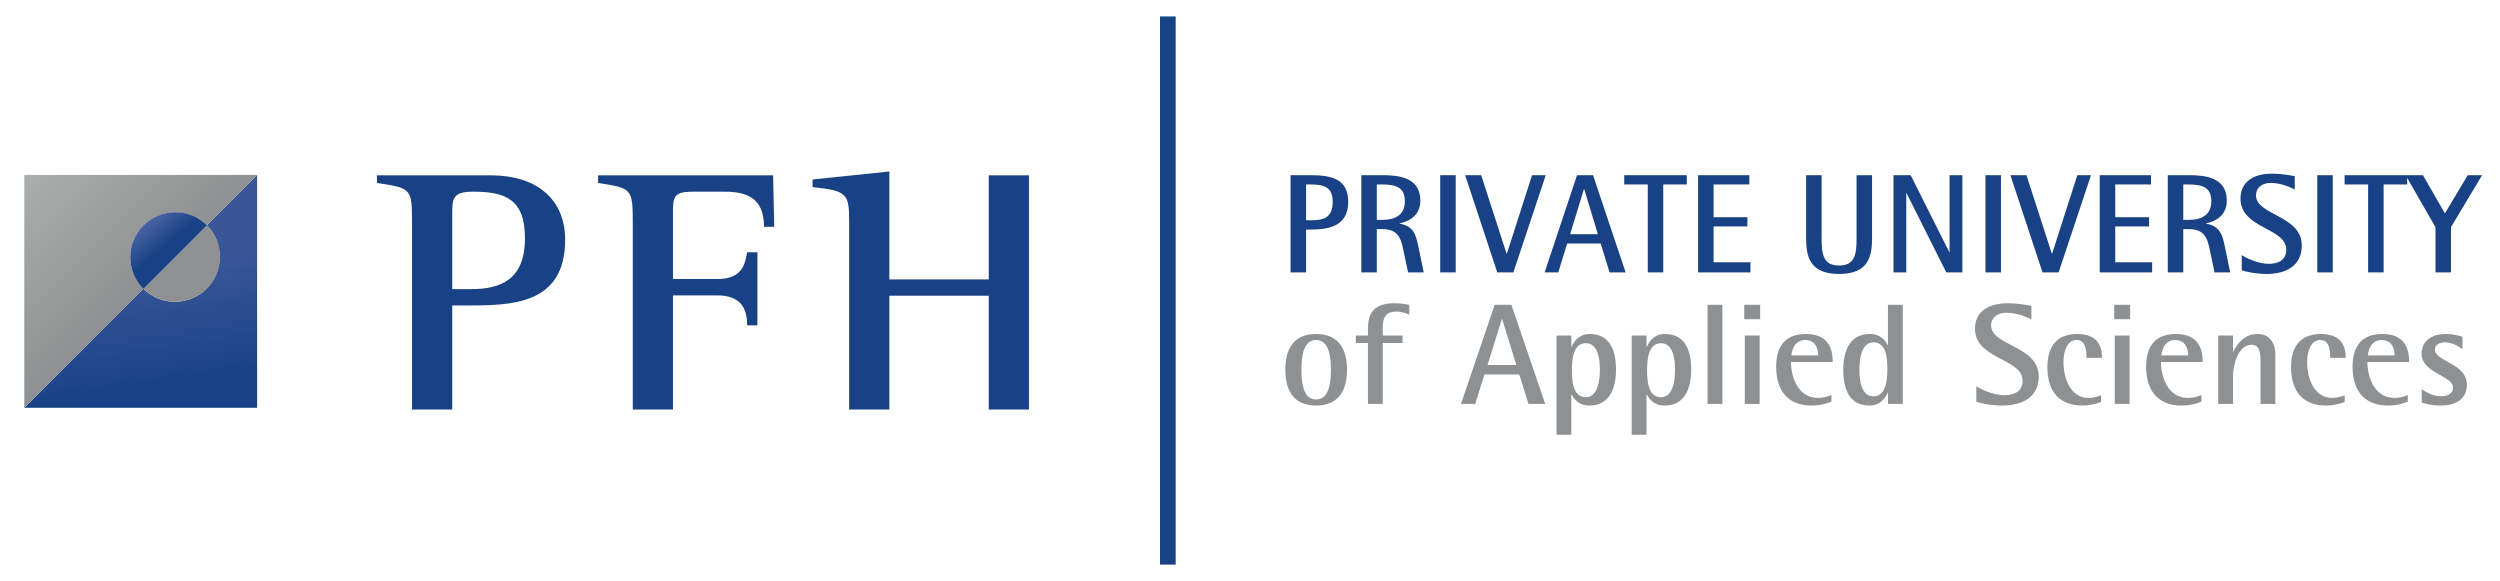
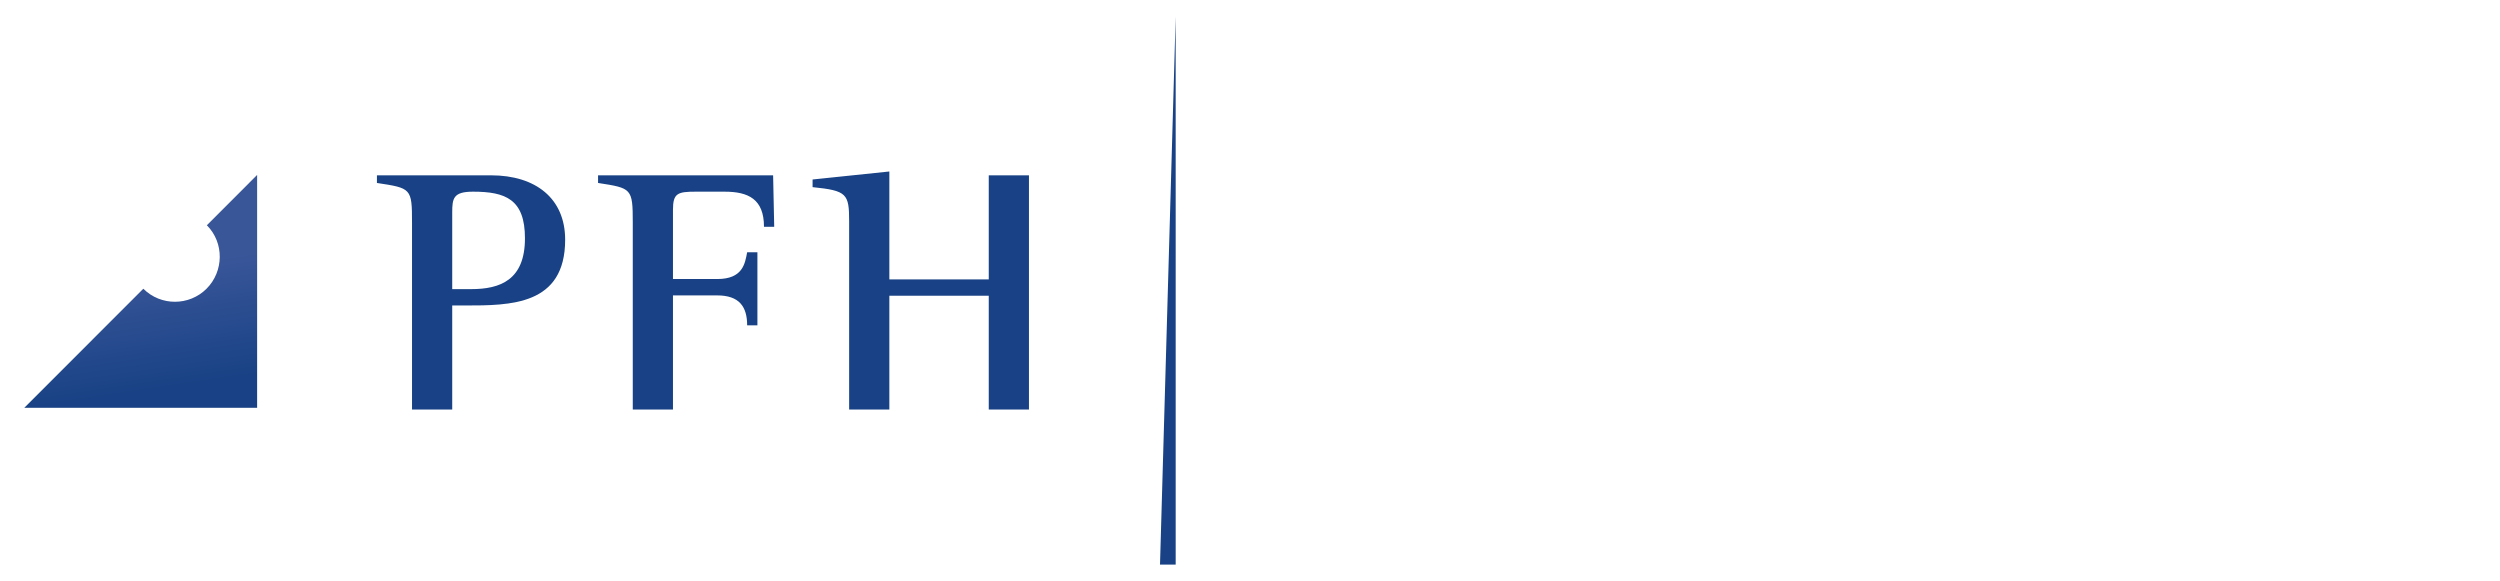
<svg xmlns="http://www.w3.org/2000/svg" xmlns:xlink="http://www.w3.org/1999/xlink" version="1.0" width="1024" height="238" viewBox="-1.336 -1.336 202.868 47.206" id="svg3921">
  <defs id="defs3923">
    <linearGradient x1="0" y1="0" x2="1" y2="0" id="linearGradient2843" gradientUnits="userSpaceOnUse" gradientTransform="matrix(-1.176,7.866,7.866,1.176,662.326,208.155)" spreadMethod="pad">
      <stop id="stop2845" style="stop-color:#184285;stop-opacity:1" offset="0" />
      <stop id="stop2847" style="stop-color:#395699;stop-opacity:1" offset="1" />
    </linearGradient>
    <linearGradient x1="0" y1="0" x2="1" y2="0" id="linearGradient2863" gradientUnits="userSpaceOnUse" gradientTransform="matrix(7.568,-7.568,-7.568,-7.568,653.801,222.139)" spreadMethod="pad">
      <stop id="stop2865" style="stop-color:#acaeae;stop-opacity:1" offset="0" />
      <stop id="stop2867" style="stop-color:#8e9091;stop-opacity:1" offset="1" />
    </linearGradient>
    <linearGradient x1="0" y1="0" x2="1" y2="0" id="linearGradient2895" gradientUnits="userSpaceOnUse" gradientTransform="matrix(2.038,-2.429,-2.429,-2.038,661.726,219.031)" spreadMethod="pad">
      <stop id="stop2897" style="stop-color:#4c63a4;stop-opacity:1" offset="0" />
      <stop id="stop2899" style="stop-color:#184285;stop-opacity:1" offset="0.62" />
      <stop id="stop2901" style="stop-color:#184285;stop-opacity:1" offset="1" />
    </linearGradient>
    <linearGradient x1="0" y1="0" x2="1" y2="0" id="linearGradient4038" xlink:href="#linearGradient2895" gradientUnits="userSpaceOnUse" gradientTransform="matrix(2.548,3.036,-3.036,2.548,10.426,16.762)" spreadMethod="pad" />
    <linearGradient x1="0" y1="0" x2="1" y2="0" id="linearGradient4043" xlink:href="#linearGradient2863" gradientUnits="userSpaceOnUse" gradientTransform="matrix(9.46,9.46,-9.46,9.46,0.519,12.878)" spreadMethod="pad" />
    <linearGradient x1="0" y1="0" x2="1" y2="0" id="linearGradient4048" xlink:href="#linearGradient2843" gradientUnits="userSpaceOnUse" gradientTransform="matrix(-1.469,-9.832,9.832,-1.469,11.176,30.358)" spreadMethod="pad" />
  </defs>
-   <path d="M 92.787,44.534 L 94.06,44.534 L 94.06,0 L 92.787,0 L 92.787,44.534 z" id="path2809" style="fill:#184285;fill-opacity:1;fill-rule:nonzero;stroke:none" />
+   <path d="M 92.787,44.534 L 94.06,44.534 L 94.06,0 L 92.787,44.534 z" id="path2809" style="fill:#184285;fill-opacity:1;fill-rule:nonzero;stroke:none" />
  <path d="M 67.531,31.938 L 70.798,31.938 L 70.798,22.691 L 78.874,22.691 L 78.874,31.938 L 82.14,31.938 L 82.14,12.907 L 78.874,12.907 L 78.874,21.362 L 70.798,21.362 L 70.798,12.596 L 64.561,13.246 L 64.561,13.868 C 67.353,14.151 67.531,14.406 67.531,16.64 L 67.531,31.938 z M 49.953,31.938 L 53.219,31.938 L 53.219,22.663 L 56.813,22.663 C 58.594,22.663 59.246,23.567 59.246,25.095 L 60.079,25.095 L 60.079,19.156 L 59.246,19.156 C 59.069,20.09 58.892,21.333 56.813,21.333 L 53.219,21.333 L 53.219,15.706 C 53.219,14.348 53.605,14.236 55.09,14.236 L 57.405,14.236 C 59.337,14.236 60.613,14.83 60.613,17.092 L 61.444,17.092 L 61.355,12.907 L 47.133,12.907 L 47.133,13.528 C 49.864,13.953 49.953,13.953 49.953,16.752 L 49.953,31.938 z M 32.019,31.938 L 35.285,31.938 L 35.285,23.482 L 36.324,23.482 C 40.007,23.482 44.46,23.482 44.46,18.138 C 44.46,14.801 42.084,12.907 38.433,12.907 L 29.168,12.907 L 29.168,13.528 C 31.959,13.953 32.019,13.953 32.019,16.752 L 32.019,31.938 z M 35.285,15.932 C 35.285,14.773 35.374,14.236 36.978,14.236 C 39.62,14.236 41.194,14.857 41.194,18.025 C 41.194,21.418 39.175,22.153 36.829,22.153 L 35.285,22.153 L 35.285,15.932 z" id="path2821" style="fill:#184285;fill-opacity:1;fill-rule:nonzero;stroke:none" />
-   <path d="M 198.602,26.02 C 198.4,25.961 197.876,25.799 197.268,25.799 C 195.852,25.799 195.281,26.556 195.281,27.397 C 195.281,28.983 197.84,29.182 197.84,30.162 C 197.84,30.514 197.555,30.862 196.863,30.862 C 196.197,30.862 195.637,30.514 195.292,30.28 L 195.292,31.365 C 195.578,31.459 196.078,31.61 196.805,31.61 C 198.006,31.61 198.958,31.12 198.958,29.928 C 198.958,28.156 196.363,28.061 196.363,27.058 C 196.363,26.637 196.792,26.475 197.173,26.475 C 197.745,26.475 198.197,26.755 198.602,27.023 L 198.602,26.02 z M 190.912,27.536 C 190.936,27.222 191.113,26.288 192.042,26.288 C 192.936,26.288 193.09,27.105 193.09,27.536 L 190.912,27.536 z M 194.161,30.757 C 193.805,30.921 193.447,30.991 193.078,30.991 C 191.376,30.991 190.877,29.171 190.877,28.073 L 194.268,28.073 C 194.268,27 193.923,25.799 192.091,25.799 C 190.305,25.799 189.673,26.919 189.673,28.459 C 189.673,30.7 190.936,31.61 192.507,31.61 C 193.221,31.61 193.662,31.494 194.161,31.295 L 194.161,30.757 z M 189.031,30.781 C 188.697,30.91 188.365,30.991 188.018,30.991 C 186.566,30.991 185.983,29.439 185.983,28.085 C 185.983,27.081 186.341,26.288 187.031,26.288 C 187.781,26.288 187.852,27.07 187.852,27.736 L 189.115,27.736 C 189.115,26.591 188.602,25.799 187.078,25.799 C 185.448,25.799 184.673,26.825 184.673,28.482 C 184.673,30.549 185.722,31.61 187.518,31.61 C 188.031,31.61 188.543,31.505 189.031,31.33 L 189.031,30.781 z M 178.758,31.482 L 179.96,31.482 L 179.96,29.182 C 179.96,28.494 180.293,26.674 181.485,26.674 C 182.091,26.674 182.198,27.303 182.198,28.003 L 182.198,31.482 L 183.4,31.482 L 183.4,27.42 C 183.4,26.615 182.972,25.799 181.972,25.799 C 180.722,25.799 180.175,26.837 179.983,27.246 L 179.96,27.246 L 179.96,25.926 L 178.758,25.926 L 178.758,31.482 z M 174.14,27.536 C 174.162,27.222 174.342,26.288 175.27,26.288 C 176.162,26.288 176.317,27.105 176.317,27.536 L 174.14,27.536 z M 177.39,30.757 C 177.032,30.921 176.675,30.991 176.306,30.991 C 174.603,30.991 174.103,29.171 174.103,28.073 L 177.496,28.073 C 177.496,27 177.151,25.799 175.317,25.799 C 173.531,25.799 172.901,26.919 172.901,28.459 C 172.901,30.7 174.162,31.61 175.733,31.61 C 176.448,31.61 176.89,31.494 177.39,31.295 L 177.39,30.757 z M 170.306,24.596 L 171.603,24.596 L 171.603,23.428 L 170.306,23.428 L 170.306,24.596 z M 170.353,31.482 L 171.556,31.482 L 171.556,25.926 L 170.353,25.926 L 170.353,31.482 z M 169.235,30.781 C 168.901,30.91 168.568,30.991 168.223,30.991 C 166.771,30.991 166.187,29.439 166.187,28.085 C 166.187,27.081 166.545,26.288 167.235,26.288 C 167.985,26.288 168.056,27.07 168.056,27.736 L 169.317,27.736 C 169.317,26.591 168.806,25.799 167.282,25.799 C 165.651,25.799 164.878,26.825 164.878,28.482 C 164.878,30.549 165.926,31.61 167.723,31.61 C 168.235,31.61 168.747,31.505 169.235,31.33 L 169.235,30.781 z M 163.58,23.51 C 163.258,23.451 162.45,23.3 161.687,23.3 C 159.985,23.3 158.997,24.058 158.997,25.366 C 158.997,27.875 162.866,27.759 162.866,29.602 C 162.866,30.419 162.247,30.77 161.39,30.77 C 160.426,30.77 159.473,30.267 159.105,30.057 L 159.105,31.306 C 159.353,31.4 160.26,31.61 161.187,31.61 C 162.842,31.61 164.175,30.945 164.175,29.252 C 164.175,26.731 160.306,26.779 160.306,25.086 C 160.306,24.479 160.818,24.07 161.545,24.07 C 162.437,24.07 163.282,24.456 163.58,24.619 L 163.58,23.51 z M 149.606,28.703 C 149.606,27.736 149.808,26.475 150.748,26.475 C 151.785,26.475 151.88,27.736 151.88,28.703 C 151.88,29.626 151.736,30.862 150.748,30.862 C 149.785,30.862 149.606,29.626 149.606,28.703 M 151.927,31.482 L 153.13,31.482 L 153.13,23.428 L 151.927,23.428 L 151.927,26.696 L 151.903,26.696 C 151.736,26.393 151.392,25.799 150.427,25.799 C 148.927,25.799 148.296,27.035 148.296,28.703 C 148.296,30.302 148.797,31.61 150.427,31.61 C 151.343,31.61 151.736,30.945 151.903,30.571 L 151.927,30.571 L 151.927,31.482 z M 144.082,27.536 C 144.106,27.222 144.285,26.288 145.213,26.288 C 146.106,26.288 146.261,27.105 146.261,27.536 L 144.082,27.536 z M 147.332,30.757 C 146.975,30.921 146.618,30.991 146.25,30.991 C 144.547,30.991 144.047,29.171 144.047,28.073 L 147.44,28.073 C 147.44,27 147.095,25.799 145.261,25.799 C 143.476,25.799 142.845,26.919 142.845,28.459 C 142.845,30.7 144.106,31.61 145.677,31.61 C 146.392,31.61 146.832,31.494 147.332,31.295 L 147.332,30.757 z M 140.25,24.596 L 141.547,24.596 L 141.547,23.428 L 140.25,23.428 L 140.25,24.596 z M 140.297,31.482 L 141.5,31.482 L 141.5,25.926 L 140.297,25.926 L 140.297,31.482 z M 137.273,31.482 L 138.476,31.482 L 138.476,23.428 L 137.273,23.428 L 137.273,31.482 z M 132.357,28.703 C 132.357,27.782 132.501,26.545 133.488,26.545 C 134.452,26.545 134.631,27.782 134.631,28.703 C 134.631,29.672 134.428,30.932 133.488,30.932 C 132.452,30.932 132.357,29.672 132.357,28.703 M 131.107,33.98 L 132.31,33.98 L 132.31,30.711 L 132.333,30.711 C 132.501,31.015 132.845,31.61 133.797,31.61 C 135.31,31.61 135.941,30.372 135.941,28.703 C 135.941,27.105 135.441,25.799 133.797,25.799 C 132.893,25.799 132.501,26.463 132.333,26.837 L 132.31,26.837 L 132.31,25.926 L 131.107,25.926 L 131.107,33.98 z M 126.25,28.703 C 126.25,27.782 126.393,26.545 127.381,26.545 C 128.345,26.545 128.523,27.782 128.523,28.703 C 128.523,29.672 128.321,30.932 127.381,30.932 C 126.346,30.932 126.25,29.672 126.25,28.703 M 125.001,33.98 L 126.203,33.98 L 126.203,30.711 L 126.226,30.711 C 126.393,31.015 126.738,31.61 127.691,31.61 C 129.202,31.61 129.833,30.372 129.833,28.703 C 129.833,27.105 129.333,25.799 127.691,25.799 C 126.786,25.799 126.393,26.463 126.226,26.837 L 126.203,26.837 L 126.203,25.926 L 125.001,25.926 L 125.001,33.98 z M 120.56,24.584 L 120.583,24.584 L 121.738,28.319 L 119.393,28.319 L 120.56,24.584 z M 117.238,31.482 L 118.393,31.482 L 119.143,29.088 L 121.977,29.088 L 122.726,31.482 L 124.083,31.482 L 121.335,23.428 L 119.977,23.428 L 117.238,31.482 z M 109.681,31.482 L 110.883,31.482 L 110.883,26.532 L 112.491,26.532 L 112.491,25.926 L 110.883,25.926 L 110.883,25.261 C 110.883,24.666 111.002,23.977 111.978,23.977 C 112.467,23.977 112.788,24.128 113.038,24.233 L 113.038,23.428 C 112.752,23.37 112.323,23.3 111.836,23.3 C 109.931,23.3 109.681,24.375 109.681,25.401 L 109.681,25.926 L 108.693,25.926 L 108.693,26.532 L 109.681,26.532 L 109.681,31.482 z M 104.277,28.703 C 104.277,27.689 104.408,26.288 105.467,26.288 C 106.538,26.288 106.67,27.689 106.67,28.703 C 106.67,29.72 106.538,31.12 105.467,31.12 C 104.408,31.12 104.277,29.72 104.277,28.703 M 105.467,31.61 C 107.133,31.61 107.98,30.584 107.98,28.703 C 107.98,26.825 107.133,25.799 105.467,25.799 C 103.8,25.799 102.967,26.825 102.967,28.703 C 102.967,30.584 103.8,31.61 105.467,31.61" id="path2825" style="fill:#8e9091;fill-opacity:1;fill-rule:nonzero;stroke:none" />
-   <path d="M 196.409,20.796 L 197.667,20.796 L 197.667,17.12 L 200.196,12.896 L 199.03,12.896 L 197.175,15.997 L 195.39,12.896 L 193.982,12.896 L 196.409,17.12 L 196.409,20.796 z M 190.937,20.796 L 192.196,20.796 L 192.196,13.651 L 194.108,13.651 L 194.108,12.896 L 189.026,12.896 L 189.026,13.651 L 190.937,13.651 L 190.937,20.796 z M 186.805,20.796 L 188.064,20.796 L 188.064,12.896 L 186.805,12.896 L 186.805,20.796 z M 184.974,12.976 C 184.665,12.918 183.886,12.77 183.154,12.77 C 181.516,12.77 180.567,13.513 180.567,14.796 C 180.567,17.257 184.287,17.142 184.287,18.952 C 184.287,19.753 183.692,20.097 182.867,20.097 C 181.94,20.097 181.025,19.605 180.67,19.398 L 180.67,20.623 C 180.91,20.715 181.78,20.922 182.672,20.922 C 184.263,20.922 185.546,20.268 185.546,18.608 C 185.546,16.135 181.826,16.181 181.826,14.521 C 181.826,13.926 182.317,13.525 183.016,13.525 C 183.875,13.525 184.687,13.903 184.974,14.063 L 184.974,12.976 z M 175.92,13.651 L 176.388,13.651 C 177.58,13.651 178.197,13.96 178.197,15.025 C 178.197,16.272 177.19,16.525 176.388,16.525 L 175.92,16.525 L 175.92,13.651 z M 174.661,20.796 L 175.92,20.796 L 175.92,17.28 L 176.388,17.28 C 177.613,17.28 177.842,18.012 178.013,18.688 L 178.461,20.796 L 179.731,20.796 L 179.307,18.746 C 179.113,17.817 178.952,17.028 177.762,16.833 L 177.762,16.811 C 178.437,16.685 179.456,16.238 179.456,14.967 C 179.456,13.08 177.716,12.896 176.388,12.896 L 174.661,12.896 L 174.661,20.796 z M 169.132,20.796 L 173.39,20.796 L 173.39,19.971 L 170.391,19.971 L 170.391,17.062 L 173.138,17.062 L 173.138,16.307 L 170.391,16.307 L 170.391,13.651 L 173.298,13.651 L 173.298,12.896 L 169.132,12.896 L 169.132,20.796 z M 164.485,20.796 L 165.79,20.796 L 168.422,12.896 L 167.312,12.896 L 165.262,19.272 L 165.24,19.272 L 163.18,12.896 L 161.875,12.896 L 164.485,20.796 z M 159.85,20.796 L 161.108,20.796 L 161.108,12.896 L 159.85,12.896 L 159.85,20.796 z M 152.375,20.796 L 153.416,20.796 L 153.416,14.361 L 153.439,14.361 L 156.667,20.796 L 157.972,20.796 L 157.972,12.896 L 156.931,12.896 L 156.931,19.146 L 156.909,19.146 L 153.772,12.896 L 152.375,12.896 L 152.375,20.796 z M 150.635,12.896 L 149.376,12.896 L 149.376,17.99 C 149.376,19.25 149.285,20.235 147.956,20.235 C 146.629,20.235 146.537,19.25 146.537,17.99 L 146.537,12.896 L 145.279,12.896 L 145.279,17.99 C 145.279,19.432 145.518,20.922 147.956,20.922 C 150.395,20.922 150.635,19.432 150.635,17.99 L 150.635,12.896 z M 136.5,20.796 L 140.757,20.796 L 140.757,19.971 L 137.76,19.971 L 137.76,17.062 L 140.506,17.062 L 140.506,16.307 L 137.76,16.307 L 137.76,13.651 L 140.666,13.651 L 140.666,12.896 L 136.5,12.896 L 136.5,20.796 z M 132.413,20.796 L 133.672,20.796 L 133.672,13.651 L 135.585,13.651 L 135.585,12.896 L 130.502,12.896 L 130.502,13.651 L 132.413,13.651 L 132.413,20.796 z M 127.226,14.028 L 127.25,14.028 L 128.36,17.692 L 126.105,17.692 L 127.226,14.028 z M 124.034,20.796 L 125.142,20.796 L 125.865,18.447 L 128.589,18.447 L 129.31,20.796 L 130.615,20.796 L 127.97,12.896 L 126.666,12.896 L 124.034,20.796 z M 120.187,20.796 L 121.492,20.796 L 124.125,12.896 L 123.013,12.896 L 120.966,19.272 L 120.942,19.272 L 118.882,12.896 L 117.577,12.896 L 120.187,20.796 z M 115.551,20.796 L 116.811,20.796 L 116.811,12.896 L 115.551,12.896 L 115.551,20.796 z M 110.4,13.651 L 110.87,13.651 C 112.061,13.651 112.678,13.96 112.678,15.025 C 112.678,16.272 111.671,16.525 110.87,16.525 L 110.4,16.525 L 110.4,13.651 z M 109.141,20.796 L 110.4,20.796 L 110.4,17.28 L 110.87,17.28 C 112.095,17.28 112.323,18.012 112.495,18.688 L 112.941,20.796 L 114.212,20.796 L 113.788,18.746 C 113.595,17.817 113.433,17.028 112.243,16.833 L 112.243,16.811 C 112.918,16.685 113.937,16.238 113.937,14.967 C 113.937,13.08 112.197,12.896 110.87,12.896 L 109.141,12.896 L 109.141,20.796 z M 104.655,13.651 L 105.021,13.651 C 106.131,13.651 106.817,13.868 106.817,15.071 C 106.817,16.432 105.971,16.558 105.021,16.558 L 104.655,16.558 L 104.655,13.651 z M 103.395,20.796 L 104.655,20.796 L 104.655,17.315 L 105.021,17.315 C 106.2,17.302 108.077,17.211 108.077,15.071 C 108.077,13.216 106.761,12.896 105.021,12.896 L 103.395,12.896 L 103.395,20.796 z" id="path2829" style="fill:#184285;fill-opacity:1;fill-rule:nonzero;stroke:none" />
  <path d="M 15.351,16.965 C 16.774,18.39 16.73,20.716 15.326,22.12 L 15.326,22.12 C 13.925,23.523 11.615,23.545 10.19,22.121 L 10.19,22.121 L 0.519,31.794 L 19.435,31.794 L 19.435,12.876 L 15.351,16.965 z" id="path2849" style="fill:url(#linearGradient4048);stroke:none" />
-   <path d="M 0.519,12.877 L 0.519,31.796 L 10.191,22.124 C 8.765,20.699 8.787,18.387 10.193,16.984 L 10.193,16.984 C 10.194,16.981 10.199,16.979 10.201,16.975 L 10.201,16.975 C 10.204,16.971 10.207,16.968 10.211,16.965 L 10.211,16.965 C 10.223,16.954 10.234,16.944 10.246,16.934 L 10.246,16.934 C 11.214,16.004 12.589,15.711 13.81,16.076 L 13.81,16.076 C 14.367,16.238 14.899,16.53 15.351,16.965 L 15.351,16.965 L 19.438,12.877 L 0.519,12.877 z" id="path2869" style="fill:url(#linearGradient4043);stroke:none" />
-   <path d="M 15.356,22.117 C 13.949,23.525 11.625,23.552 10.195,22.124 L 12.865,19.453 L 15.356,16.962 C 16.786,18.391 16.764,20.71 15.356,22.117" id="path2881" style="fill:#8e9091;fill-opacity:1;fill-rule:evenodd;stroke:none" />
-   <path d="M 10.193,16.976 C 8.785,18.384 8.764,20.703 10.193,22.131 L 10.193,22.131 L 12.684,19.64 L 15.355,16.969 C 14.644,16.259 13.713,15.909 12.783,15.909 L 12.783,15.909 C 11.841,15.909 10.901,16.267 10.193,16.976" id="path2903" style="fill:url(#linearGradient4038);stroke:none" />
</svg>